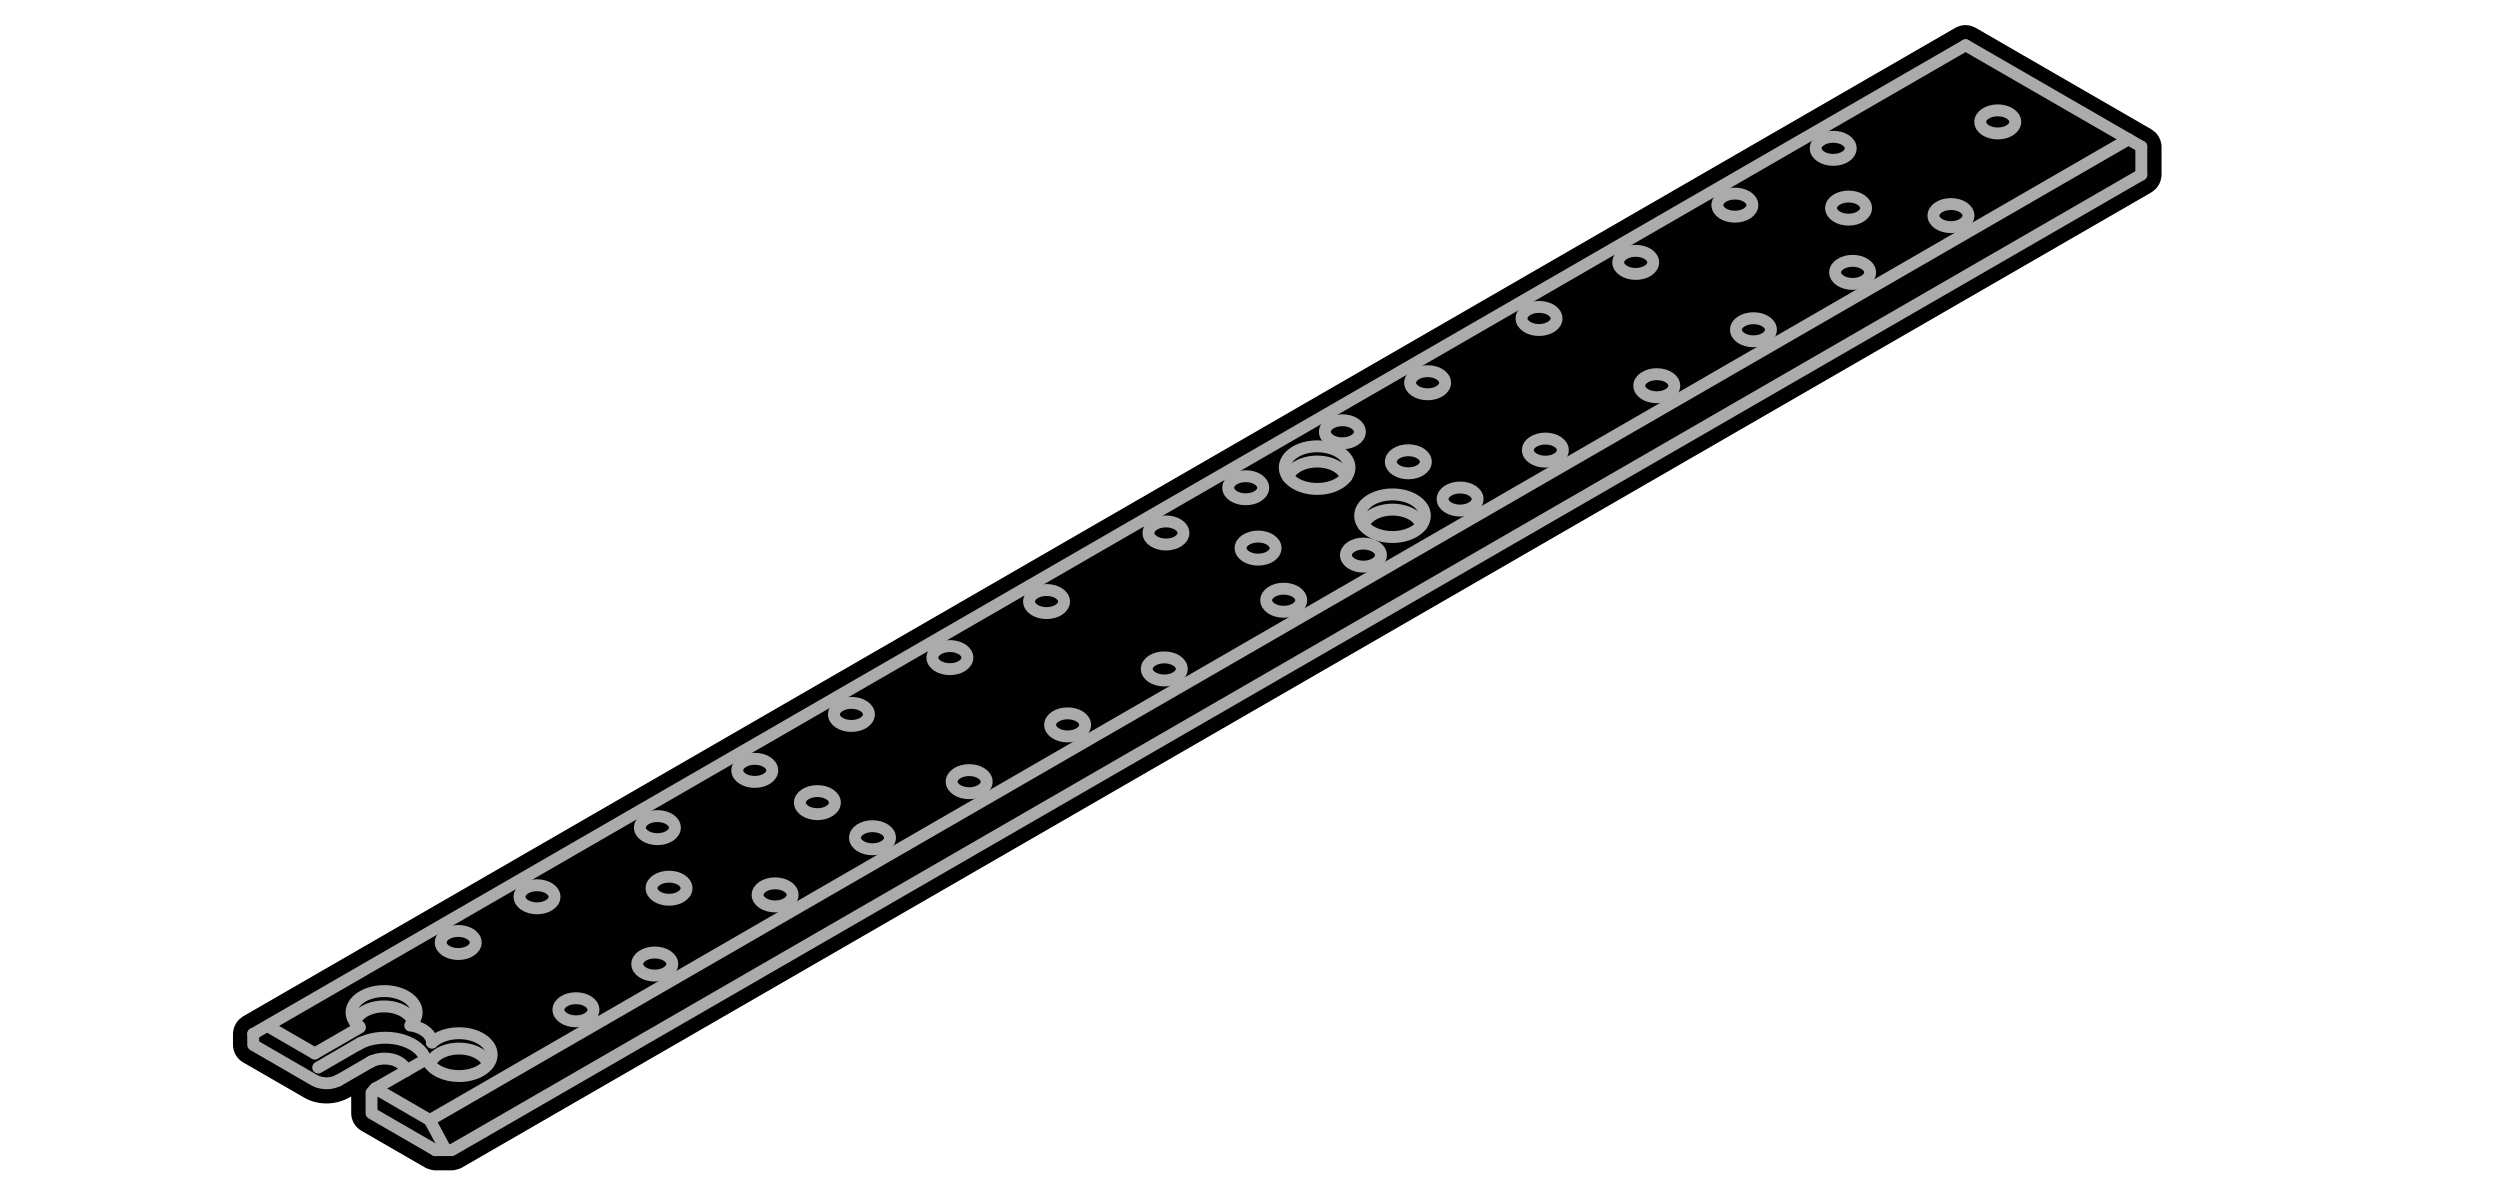
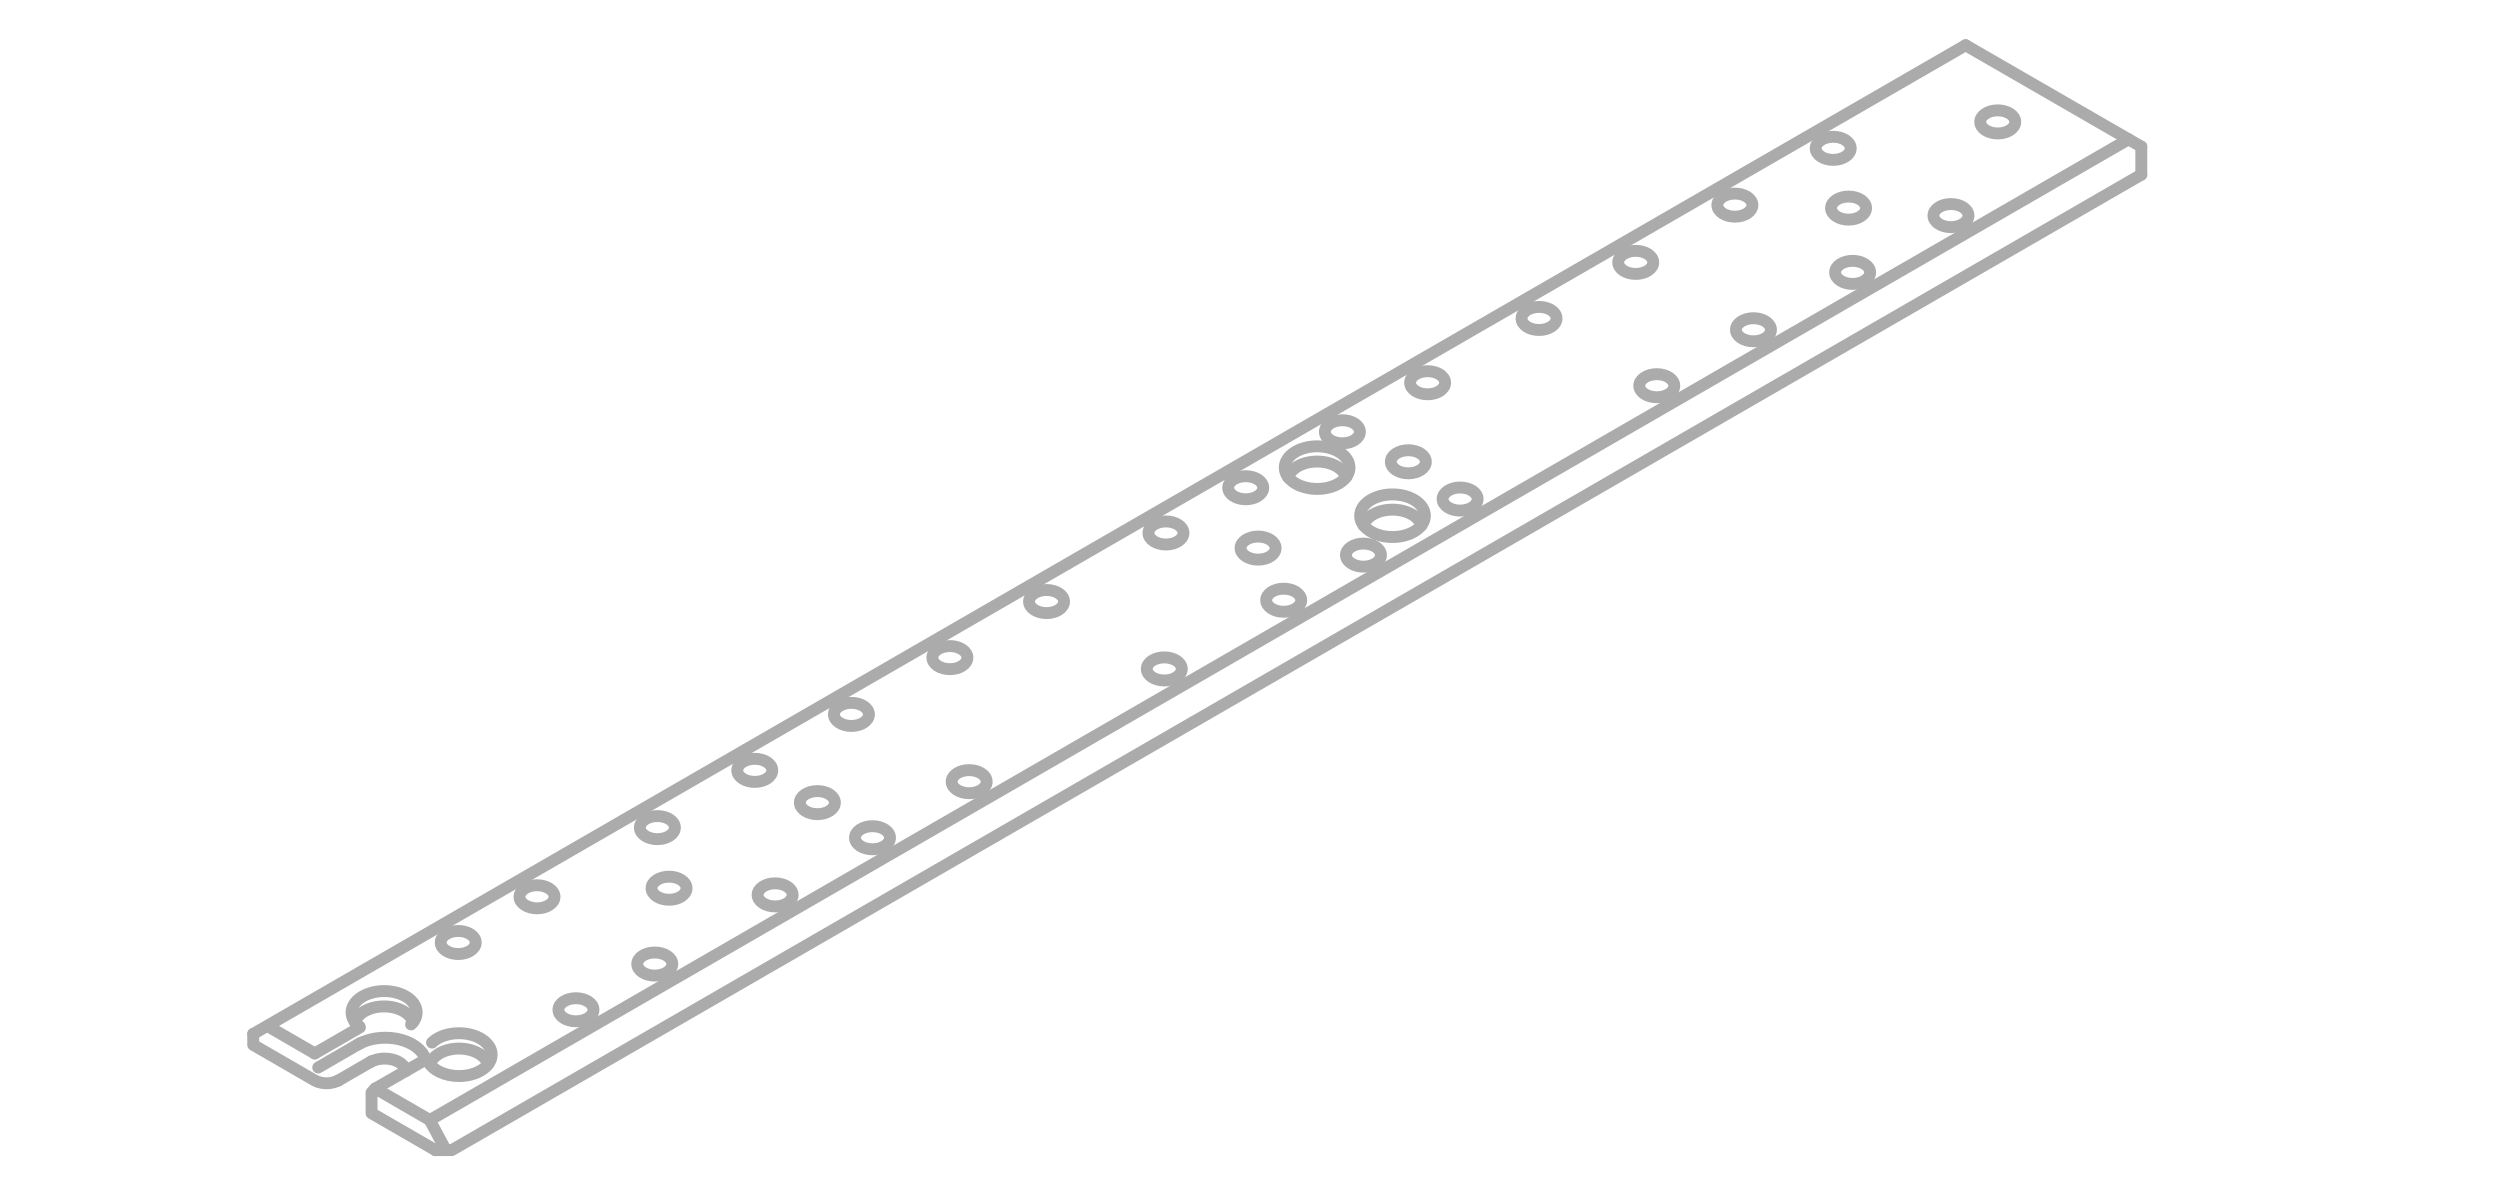
<svg xmlns="http://www.w3.org/2000/svg" version="1.1" id="Layer_1" x="0px" y="0px" viewBox="0 0 210 100" style="enable-background:new 0 0 210 100;" xml:space="preserve">
  <style type="text/css">
	.st0{fill:#010101;}
	.st1{fill:none;stroke:#ABABAB;stroke-linecap:round;stroke-linejoin:round;stroke-miterlimit:10;}
</style>
-   <path class="st0" d="M36.57,98.31c-0.08,0-0.17-0.01-0.26-0.03c-0.08-0.01-0.13-0.03-0.17-0.04c-0.08-0.02-0.15-0.04-0.22-0.07  c-0.09-0.03-0.19-0.08-0.27-0.13l-5.3-3.06c-0.52-0.3-0.85-0.87-0.85-1.47V92.1c0,0-0.28,0.16-0.28,0.16  c-0.59,0.29-1.2,0.43-1.79,0.43c-0.88,0-1.51-0.28-1.81-0.45c-0.02-0.01-5.2-3-5.2-3c-0.52-0.3-0.85-0.87-0.85-1.47v-0.92  c0-0.08,0.01-0.18,0.03-0.27c0.01-0.06,0.03-0.17,0.07-0.29c0.03-0.07,0.1-0.23,0.14-0.3c0.05-0.09,0.11-0.17,0.18-0.25  c0.07-0.08,0.14-0.14,0.21-0.2c0.06-0.05,0.13-0.11,0.19-0.15L164.26,2.33c0.07-0.04,0.16-0.08,0.25-0.11  c0.08-0.03,0.17-0.06,0.27-0.08c0.08-0.02,0.25-0.03,0.33-0.03c0.11,0,0.21,0.01,0.31,0.03c0.12,0.02,0.22,0.06,0.3,0.09  c0.08,0.03,0.17,0.07,0.24,0.11l14.75,8.52c0.07,0.04,0.15,0.1,0.22,0.16c0.07,0.05,0.14,0.12,0.21,0.19  c0.05,0.05,0.14,0.19,0.18,0.25c0.07,0.12,0.11,0.21,0.15,0.31c0.02,0.06,0.05,0.19,0.07,0.27c0.02,0.09,0.03,0.2,0.03,0.29v2.35  c0,0.09-0.01,0.2-0.04,0.3c-0.01,0.07-0.03,0.13-0.04,0.2c-0.07,0.2-0.13,0.32-0.18,0.39c-0.03,0.05-0.11,0.16-0.15,0.21  c-0.08,0.1-0.17,0.17-0.24,0.23c-0.08,0.06-0.16,0.12-0.24,0.17L38.8,98.08c-0.09,0.05-0.19,0.09-0.29,0.12l-0.25,0.07  c-0.1,0.03-0.21,0.04-0.31,0.04H36.57z" />
  <g>
    <line id="XMLID_00000141449626931824436000000007352775058525405607_" class="st1" x1="178.8" y1="11.7" x2="36.1" y2="94.09" />
    <line id="XMLID_00000156585016928857221420000017684943422348881068_" class="st1" x1="165.11" y1="3.8" x2="21.27" y2="86.85" />
    <line id="XMLID_00000180337348320470313350000016243080236665476540_" class="st1" x1="35.81" y1="88.97" x2="31.52" y2="91.44" />
    <polyline id="XMLID_00000148629248342941737490000012470535296337428356_" class="st1" points="36.57,96.61 37.95,96.61    179.87,14.67  " />
    <line id="XMLID_00000160165062008296491760000015303373129104712610_" class="st1" x1="36.1" y1="94.09" x2="37.45" y2="96.61" />
    <polyline id="XMLID_00000111905307940021086340000017700833141551387316_" class="st1" points="36.57,96.61 31.21,93.51    31.21,91.78 31.52,91.43 36.15,94.11  " />
    <line id="XMLID_00000181047035725604927770000015089156056780487341_" class="st1" x1="22.52" y1="86.22" x2="26.44" y2="88.49" />
    <line id="XMLID_00000129206657399983943810000002648059570589980040_" class="st1" x1="165.11" y1="3.8" x2="179.87" y2="12.32" />
    <line id="XMLID_00000016066703337962009330000009355543303721150910_" class="st1" x1="179.87" y1="12.32" x2="179.87" y2="14.67" />
    <ellipse id="XMLID_00000017506299099456751930000006041835330887393171_" class="st1" cx="97.94" cy="44.77" rx="1.47" ry="0.97" />
    <ellipse id="XMLID_00000178162708622192846000000008745589984768369342_" class="st1" cx="105.68" cy="46.04" rx="1.47" ry="0.97" />
    <ellipse id="XMLID_00000069384901135861274840000015682446761875924372_" class="st1" cx="118.3" cy="38.79" rx="1.47" ry="0.97" />
    <ellipse id="XMLID_00000094576054156760715690000009844993997041743795_" class="st1" cx="155.28" cy="17.48" rx="1.47" ry="0.97" />
    <ellipse id="XMLID_00000030470606838548883420000005409504248581836191_" class="st1" cx="167.81" cy="10.24" rx="1.47" ry="0.97" />
    <ellipse id="XMLID_00000140695170740269453690000002752238966084389041_" class="st1" cx="107.83" cy="50.42" rx="1.47" ry="0.97" />
    <ellipse id="XMLID_00000066510907186284810480000015741995262416260794_" class="st1" cx="68.66" cy="67.42" rx="1.47" ry="0.97" />
    <ellipse id="XMLID_00000034771621628378187650000007981254159593336210_" class="st1" cx="56.2" cy="74.61" rx="1.47" ry="0.97" />
    <ellipse id="XMLID_00000151529528848918111390000004622422718743655079_" class="st1" cx="119.92" cy="32.15" rx="1.47" ry="0.97" />
-     <ellipse id="XMLID_00000155855408088134975960000017059594475899843239_" class="st1" cx="129.81" cy="37.81" rx="1.47" ry="0.97" />
    <ellipse id="XMLID_00000160886972104717836390000001292324503926873236_" class="st1" cx="137.4" cy="22.04" rx="1.47" ry="0.97" />
    <ellipse id="XMLID_00000086680763618647509290000004601442492029704071_" class="st1" cx="147.29" cy="27.7" rx="1.47" ry="0.97" />
    <ellipse id="XMLID_00000064342906034763809410000016861166124557733269_" class="st1" cx="112.76" cy="36.27" rx="1.47" ry="0.97" />
    <ellipse id="XMLID_00000063618629449999700610000008970530440837590180_" class="st1" cx="122.65" cy="41.92" rx="1.47" ry="0.97" />
    <ellipse id="XMLID_00000123415374773719025530000013812026690878552484_" class="st1" cx="87.91" cy="50.53" rx="1.47" ry="0.97" />
    <ellipse id="XMLID_00000113355162323927232340000017919604165123377053_" class="st1" cx="97.8" cy="56.19" rx="1.47" ry="0.97" />
    <ellipse id="XMLID_00000138535816764801067060000009321213197734169738_" class="st1" cx="71.52" cy="60.01" rx="1.47" ry="0.97" />
    <ellipse id="XMLID_00000038378542823523330750000010903210791971123123_" class="st1" cx="81.41" cy="65.66" rx="1.47" ry="0.97" />
    <ellipse id="XMLID_00000064333355946209548280000014746474278447085726_" class="st1" cx="45.11" cy="75.33" rx="1.47" ry="0.97" />
    <ellipse id="XMLID_00000026133959823759392830000001054358682585662389_" class="st1" cx="55" cy="80.98" rx="1.47" ry="0.97" />
    <ellipse id="XMLID_00000073679363971231316170000011914093314171293117_" class="st1" cx="55.22" cy="69.52" rx="1.47" ry="0.97" />
    <ellipse id="XMLID_00000163774153072797805380000009616051796766818211_" class="st1" cx="65.11" cy="75.17" rx="1.47" ry="0.97" />
    <ellipse id="XMLID_00000028294487619424978930000009771956322861353362_" class="st1" cx="38.49" cy="79.17" rx="1.47" ry="0.97" />
    <ellipse id="XMLID_00000170965942722287368270000014002185850385797277_" class="st1" cx="48.38" cy="84.82" rx="1.47" ry="0.97" />
    <path id="XMLID_00000028282718150035168980000013759753919298231454_" class="st1" d="M31.1,89.22c0.32-0.19,0.75-0.3,1.21-0.3   c0.92,0,1.68,0.45,1.81,1.03" />
-     <path id="XMLID_00000000205085657770664330000001584095776660150668_" class="st1" d="M34.46,86.14c0.09,0.01,0.17,0.02,0.26,0.04   c0.9,0.19,1.56,0.78,1.56,1.38" />
    <line id="XMLID_00000034086419444426287690000001781437815203331250_" class="st1" x1="28.43" y1="90.76" x2="31.23" y2="89.14" />
    <path id="XMLID_00000054960008302311891060000013789195559973408403_" class="st1" d="M30.07,87.74c0.61-0.36,1.41-0.57,2.29-0.57   c1.75,0,3.19,0.85,3.43,1.96" />
    <line id="XMLID_00000087373363296705109570000001035331000065566091_" class="st1" x1="26.73" y1="89.67" x2="30.32" y2="87.59" />
    <line id="XMLID_00000143591621793827574000000001350652872141355411_" class="st1" x1="26.44" y1="88.49" x2="30.23" y2="86.3" />
    <path id="XMLID_00000099634408398552011140000017081328639330206885_" class="st1" d="M21.27,86.85v0.92l5.17,2.99   c0,0,0.9,0.53,1.98,0" />
    <path id="XMLID_00000137090356469712807420000010367183344634250119_" class="st1" d="M30.19,86.22c-0.41-0.32-0.66-0.73-0.66-1.17   c0-0.99,1.23-1.8,2.74-1.8S35,84.05,35,85.04c0,0.37-0.17,0.72-0.47,1.01" />
    <path id="XMLID_00000006691518919525325920000009058940375304974978_" class="st1" d="M29.82,85.86c0.22-0.75,1.23-1.32,2.44-1.32   c1.21,0,2.22,0.57,2.44,1.32" />
    <path id="XMLID_00000018210641554319622730000004372370272660685236_" class="st1" d="M36.29,87.58c0.49-0.48,1.32-0.79,2.27-0.79   c1.51,0,2.74,0.81,2.74,1.8s-1.23,1.8-2.74,1.8c-1.23,0-2.27-0.53-2.61-1.27" />
    <path id="XMLID_00000066488678331339991700000000986855317380186505_" class="st1" d="M36.12,89.4c0.22-0.75,1.23-1.32,2.44-1.32   c1.21,0,2.22,0.57,2.44,1.32" />
    <ellipse id="XMLID_00000180357000039315954630000011631675076067660977_" class="st1" cx="110.64" cy="39.28" rx="2.72" ry="1.79" />
    <path id="XMLID_00000026152254906691762970000002344825608010993302_" class="st1" d="M108.21,40.09c0.22-0.75,1.22-1.32,2.43-1.32   c1.21,0,2.21,0.57,2.43,1.32" />
    <ellipse id="XMLID_00000111160094917069199020000006286423863113234051_" class="st1" cx="116.97" cy="43.32" rx="2.72" ry="1.79" />
    <path id="XMLID_00000018916264669979414440000006699460726499074994_" class="st1" d="M114.54,44.13c0.22-0.75,1.22-1.32,2.43-1.32   c1.21,0,2.21,0.57,2.43,1.32" />
    <ellipse id="XMLID_00000147178935386087727040000014794780284445906332_" class="st1" cx="129.28" cy="26.75" rx="1.47" ry="0.97" />
    <ellipse id="XMLID_00000117646280829414892540000017275034247633818040_" class="st1" cx="139.17" cy="32.4" rx="1.47" ry="0.97" />
    <ellipse id="XMLID_00000075851650087361500660000007903069706709132220_" class="st1" cx="104.64" cy="40.97" rx="1.47" ry="0.97" />
    <ellipse id="XMLID_00000043422149444847642980000016147610926752273579_" class="st1" cx="114.53" cy="46.63" rx="1.47" ry="0.97" />
    <ellipse id="XMLID_00000166649987519075750030000011879571310542208387_" class="st1" cx="79.79" cy="55.24" rx="1.47" ry="0.97" />
-     <ellipse id="XMLID_00000105393544359392137430000004931997266145048490_" class="st1" cx="89.68" cy="60.89" rx="1.47" ry="0.97" />
    <ellipse id="XMLID_00000121982897066405377890000009514475471364230797_" class="st1" cx="63.4" cy="64.71" rx="1.47" ry="0.97" />
    <ellipse id="XMLID_00000183968166810822655760000013706066409481268670_" class="st1" cx="73.29" cy="70.37" rx="1.47" ry="0.97" />
    <ellipse id="XMLID_00000172422321449640849510000002375800625022905500_" class="st1" cx="145.73" cy="17.23" rx="1.47" ry="0.97" />
    <ellipse id="XMLID_00000075123462313960487650000010653795592366217873_" class="st1" cx="155.62" cy="22.88" rx="1.47" ry="0.97" />
    <ellipse id="XMLID_00000139293547139402448590000017140910746825530787_" class="st1" cx="153.99" cy="12.46" rx="1.47" ry="0.97" />
    <ellipse id="XMLID_00000104688952271624162840000003404987729780380330_" class="st1" cx="163.88" cy="18.11" rx="1.47" ry="0.97" />
  </g>
</svg>